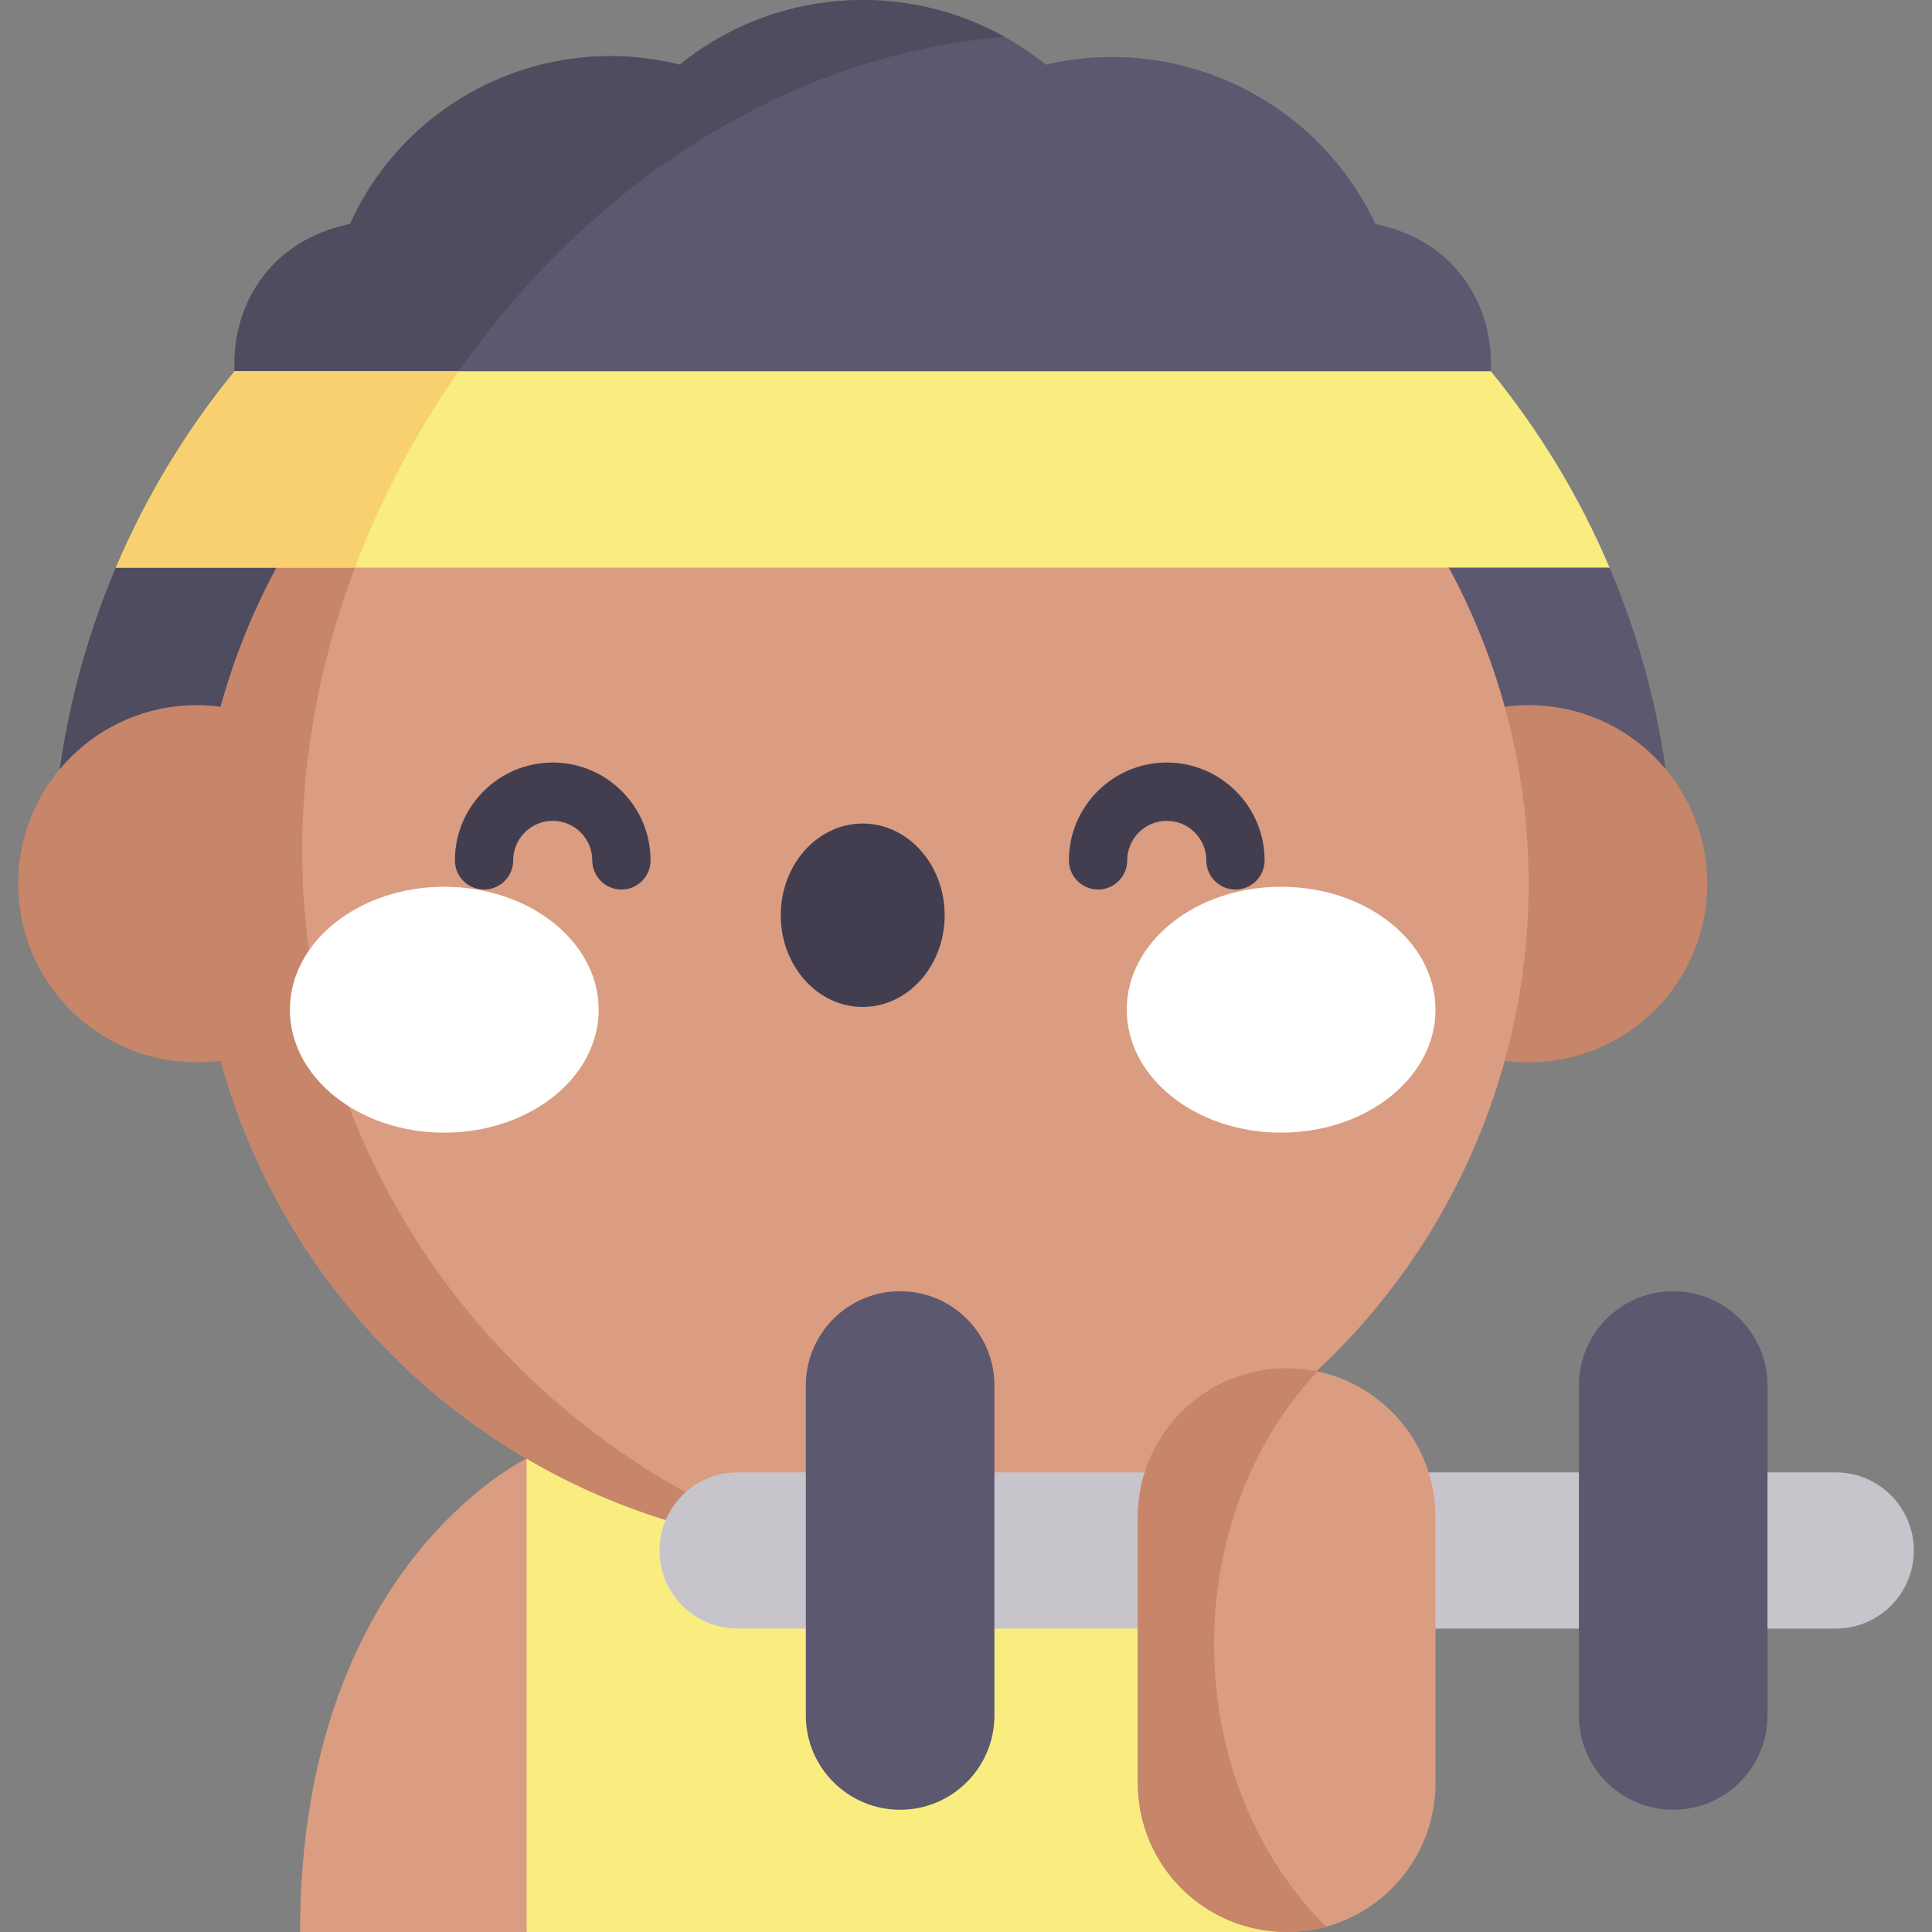
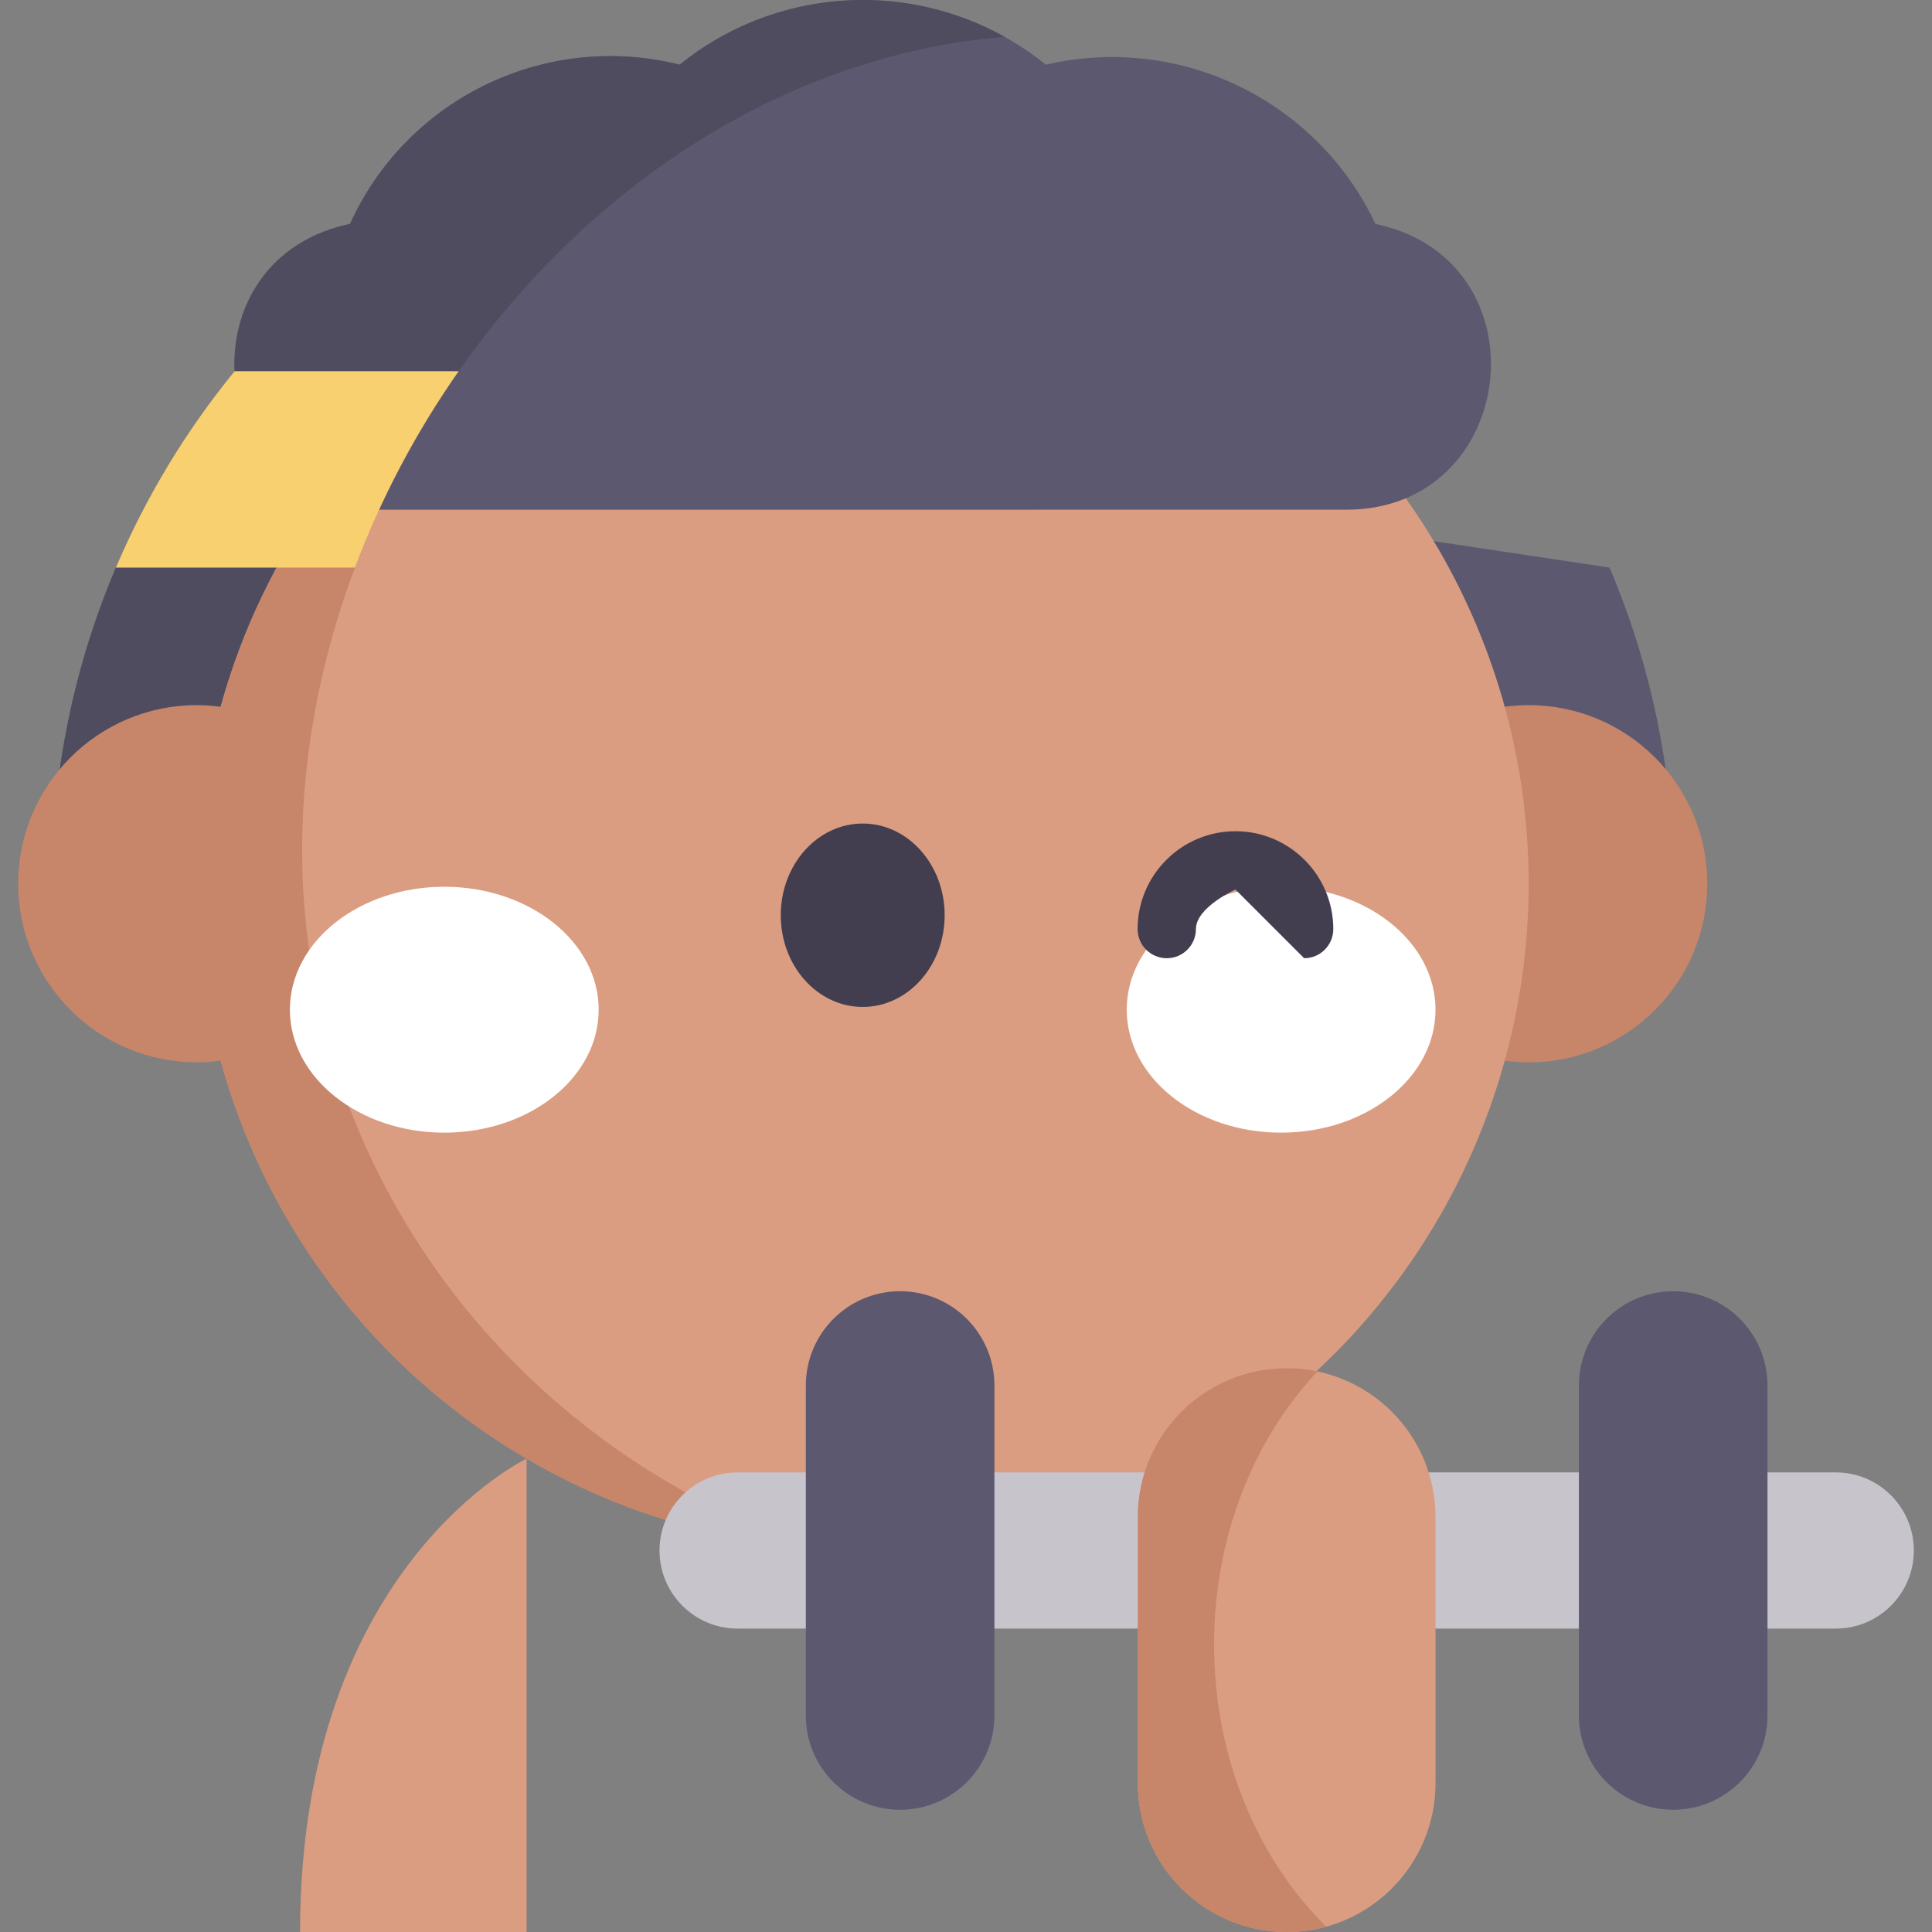
<svg xmlns="http://www.w3.org/2000/svg" id="Capa_1" enable-background="new 0 0 497 497" height="512" viewBox="0 0 497 497" width="512">
  <rect x="0" y="0" width="497" height="497" fill="#808080" stroke="none" />
  <g>
-     <path d="m330.994 375.24v121.758h-195.524l-29.139-60.879 29.139-60.879z" fill="#f9ed80" />
    <path d="m135.47 375.24v121.758h-58.278c0-94.191 58.278-121.758 58.278-121.758z" fill="#da9d81" />
    <path d="m430.558 227.339c0-.002 0-.003 0-.005 0-28.835-5.884-56.327-16.512-81.325l-192.108-28.862-192.119 28.862c-10.617 24.998-16.502 52.49-16.502 81.325v.005z" fill="#5c586f" />
    <path d="m77.723 218.671c0-28.169 6.29-56.346 17.559-82.497l-65.463 9.834c-10.617 24.998-16.502 52.49-16.502 81.325v.005h64.616c-.132-2.873-.21-5.761-.21-8.667z" fill="#4f4c5f" />
    <circle cx="393.244" cy="227.339" fill="#c7856a" r="45.948" />
    <circle cx="221.934" cy="227.339" fill="#da9d81" r="171.309" />
    <path d="m208.714 398.145c-76.221-25.631-130.991-96.299-130.991-179.474 0-47.364 17.763-94.758 47.13-132.483-32.764 22.577-57.265 56.269-68.092 95.626-2.009-.269-4.054-.423-6.137-.423-25.377 0-45.948 20.571-45.948 45.948 0 25.376 20.572 45.948 45.948 45.948 2.078 0 4.118-.155 6.122-.424 18.816 68.422 78.996 119.713 151.968 125.282z" fill="#c7856a" />
    <path d="m354.972 57.859c-.342-.081-.685-.16-1.029-.236l-.114-.025-.006-.012c-15.096-31.911-50.41-48.964-84.788-40.945l-.064-.051c-27.466-22.126-66.639-22.119-94.096.017l-.042.034c-34.067-8.517-69.401 8.247-84.353 40.02l-.441.937-.127.028c-.344.076-.687.155-1.029.236-42.854 10.158-35.465 73.256 8.577 73.27l248.932-.017c44.042-.003 51.435-63.104 8.58-73.256z" fill="#5c586f" />
    <path d="m97.532 131.132c29.751-64.654 90.101-115.807 160.89-121.655-26.314-14.676-59.443-12.301-83.546 7.13l-.042.034c-34.067-8.517-69.401 8.247-84.353 40.02l-.441.937-.127.028c-.344.077-.687.155-1.029.236-42.854 10.159-35.465 73.256 8.577 73.27z" fill="#4f4c5f" />
-     <path d="m414.045 146.009h-384.226c7.792-18.324 18.097-35.306 30.537-50.517h323.142c12.441 15.211 22.766 32.193 30.547 50.517z" fill="#f9ed80" />
    <path d="m231.556 378.768h198.87v40.182h-198.87z" fill="#c7c5cb" />
    <path d="m330.99 351.975c-21.147 0-38.289 17.143-38.289 38.289v68.446c0 21.147 17.143 38.289 38.289 38.289 21.147 0 38.289-17.143 38.289-38.289v-68.446c.001-21.146-17.142-38.289-38.289-38.289z" fill="#da9d81" />
    <path d="m472.232 378.768h-41.807v40.182h41.807c11.096 0 20.091-8.995 20.091-20.091 0-11.096-8.995-20.091-20.091-20.091z" fill="#c7c5cb" />
    <path d="m430.425 332.163c-13.396 0-24.256 10.86-24.256 24.256v84.88c0 13.396 10.86 24.256 24.256 24.256 13.396 0 24.256-10.86 24.256-24.256v-84.88c0-13.397-10.86-24.256-24.256-24.256z" fill="#5c586f" />
    <path d="m189.748 378.768h41.807v40.182h-41.807c-11.096 0-20.091-8.995-20.091-20.091 0-11.096 8.995-20.091 20.091-20.091z" fill="#c7c5cb" />
    <path d="m231.555 332.163c13.396 0 24.256 10.86 24.256 24.256v84.88c0 13.396-10.86 24.256-24.256 24.256-13.396 0-24.256-10.86-24.256-24.256v-84.88c0-13.397 10.86-24.256 24.256-24.256z" fill="#5c586f" />
    <ellipse cx="114.291" cy="259.744" fill="#fff" rx="39.716" ry="31.628" />
    <ellipse cx="329.564" cy="259.744" fill="#fff" rx="39.716" ry="31.628" />
    <ellipse cx="221.928" cy="235.443" fill="#423e4f" rx="21.082" ry="23.591" />
    <g>
-       <path d="m159.859 228.829c-4.142 0-7.5-3.358-7.5-7.5 0-5.608-4.563-10.171-10.171-10.171s-10.17 4.563-10.17 10.171c0 4.142-3.358 7.5-7.5 7.5s-7.5-3.358-7.5-7.5c0-13.879 11.291-25.171 25.17-25.171s25.171 11.291 25.171 25.171c0 4.142-3.358 7.5-7.5 7.5z" fill="#423e4f" />
-     </g>
+       </g>
    <g>
-       <path d="m317.815 228.829c-4.142 0-7.5-3.358-7.5-7.5 0-5.608-4.563-10.171-10.171-10.171s-10.17 4.563-10.17 10.171c0 4.142-3.358 7.5-7.5 7.5s-7.5-3.358-7.5-7.5c0-13.879 11.291-25.171 25.17-25.171s25.171 11.291 25.171 25.171c0 4.142-3.358 7.5-7.5 7.5z" fill="#423e4f" />
+       <path d="m317.815 228.829s-10.17 4.563-10.17 10.171c0 4.142-3.358 7.5-7.5 7.5s-7.5-3.358-7.5-7.5c0-13.879 11.291-25.171 25.17-25.171s25.171 11.291 25.171 25.171c0 4.142-3.358 7.5-7.5 7.5z" fill="#423e4f" />
    </g>
    <path d="m117.994 95.492h-57.638c-12.44 15.211-22.745 32.193-30.537 50.517h61.492c6.709-17.844 15.738-34.883 26.683-50.517z" fill="#f8d070" />
    <path d="m312.315 423.057c0-27.841 10.253-52.885 26.587-70.259-2.553-.537-5.199-.823-7.911-.823-21.147 0-38.289 17.143-38.289 38.29v68.446c0 21.147 17.143 38.29 38.289 38.29 3.523 0 6.93-.485 10.17-1.376-17.641-17.426-28.846-43.466-28.846-72.568z" fill="#c7856a" />
  </g>
</svg>